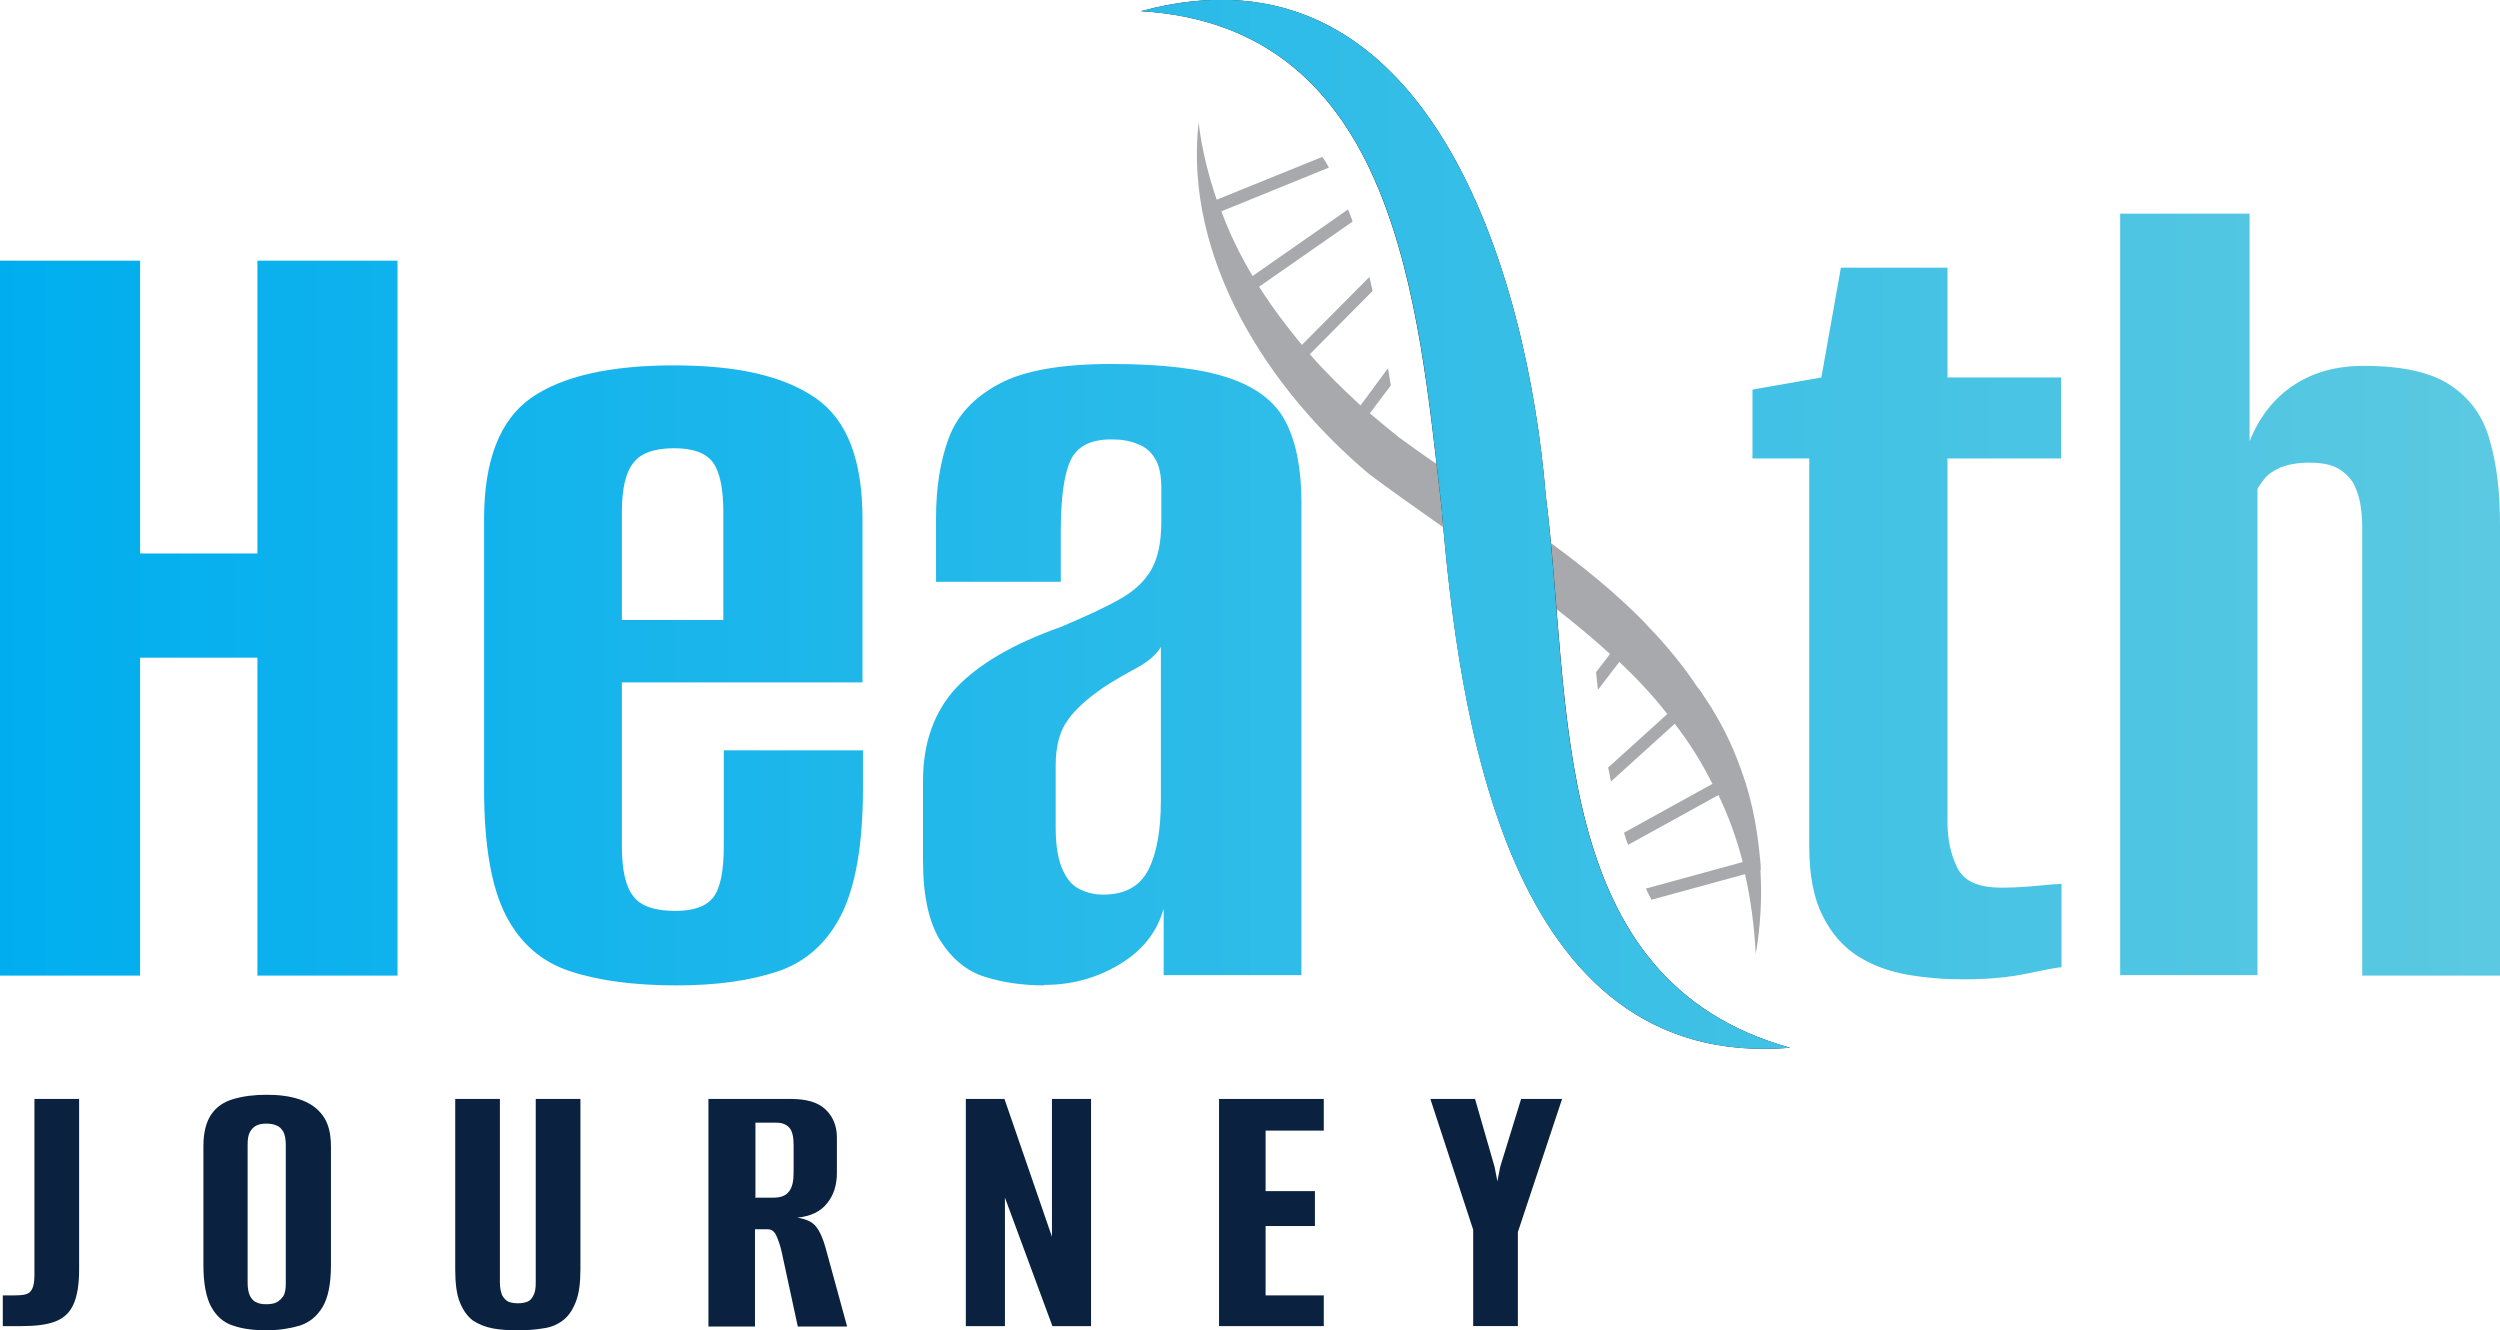
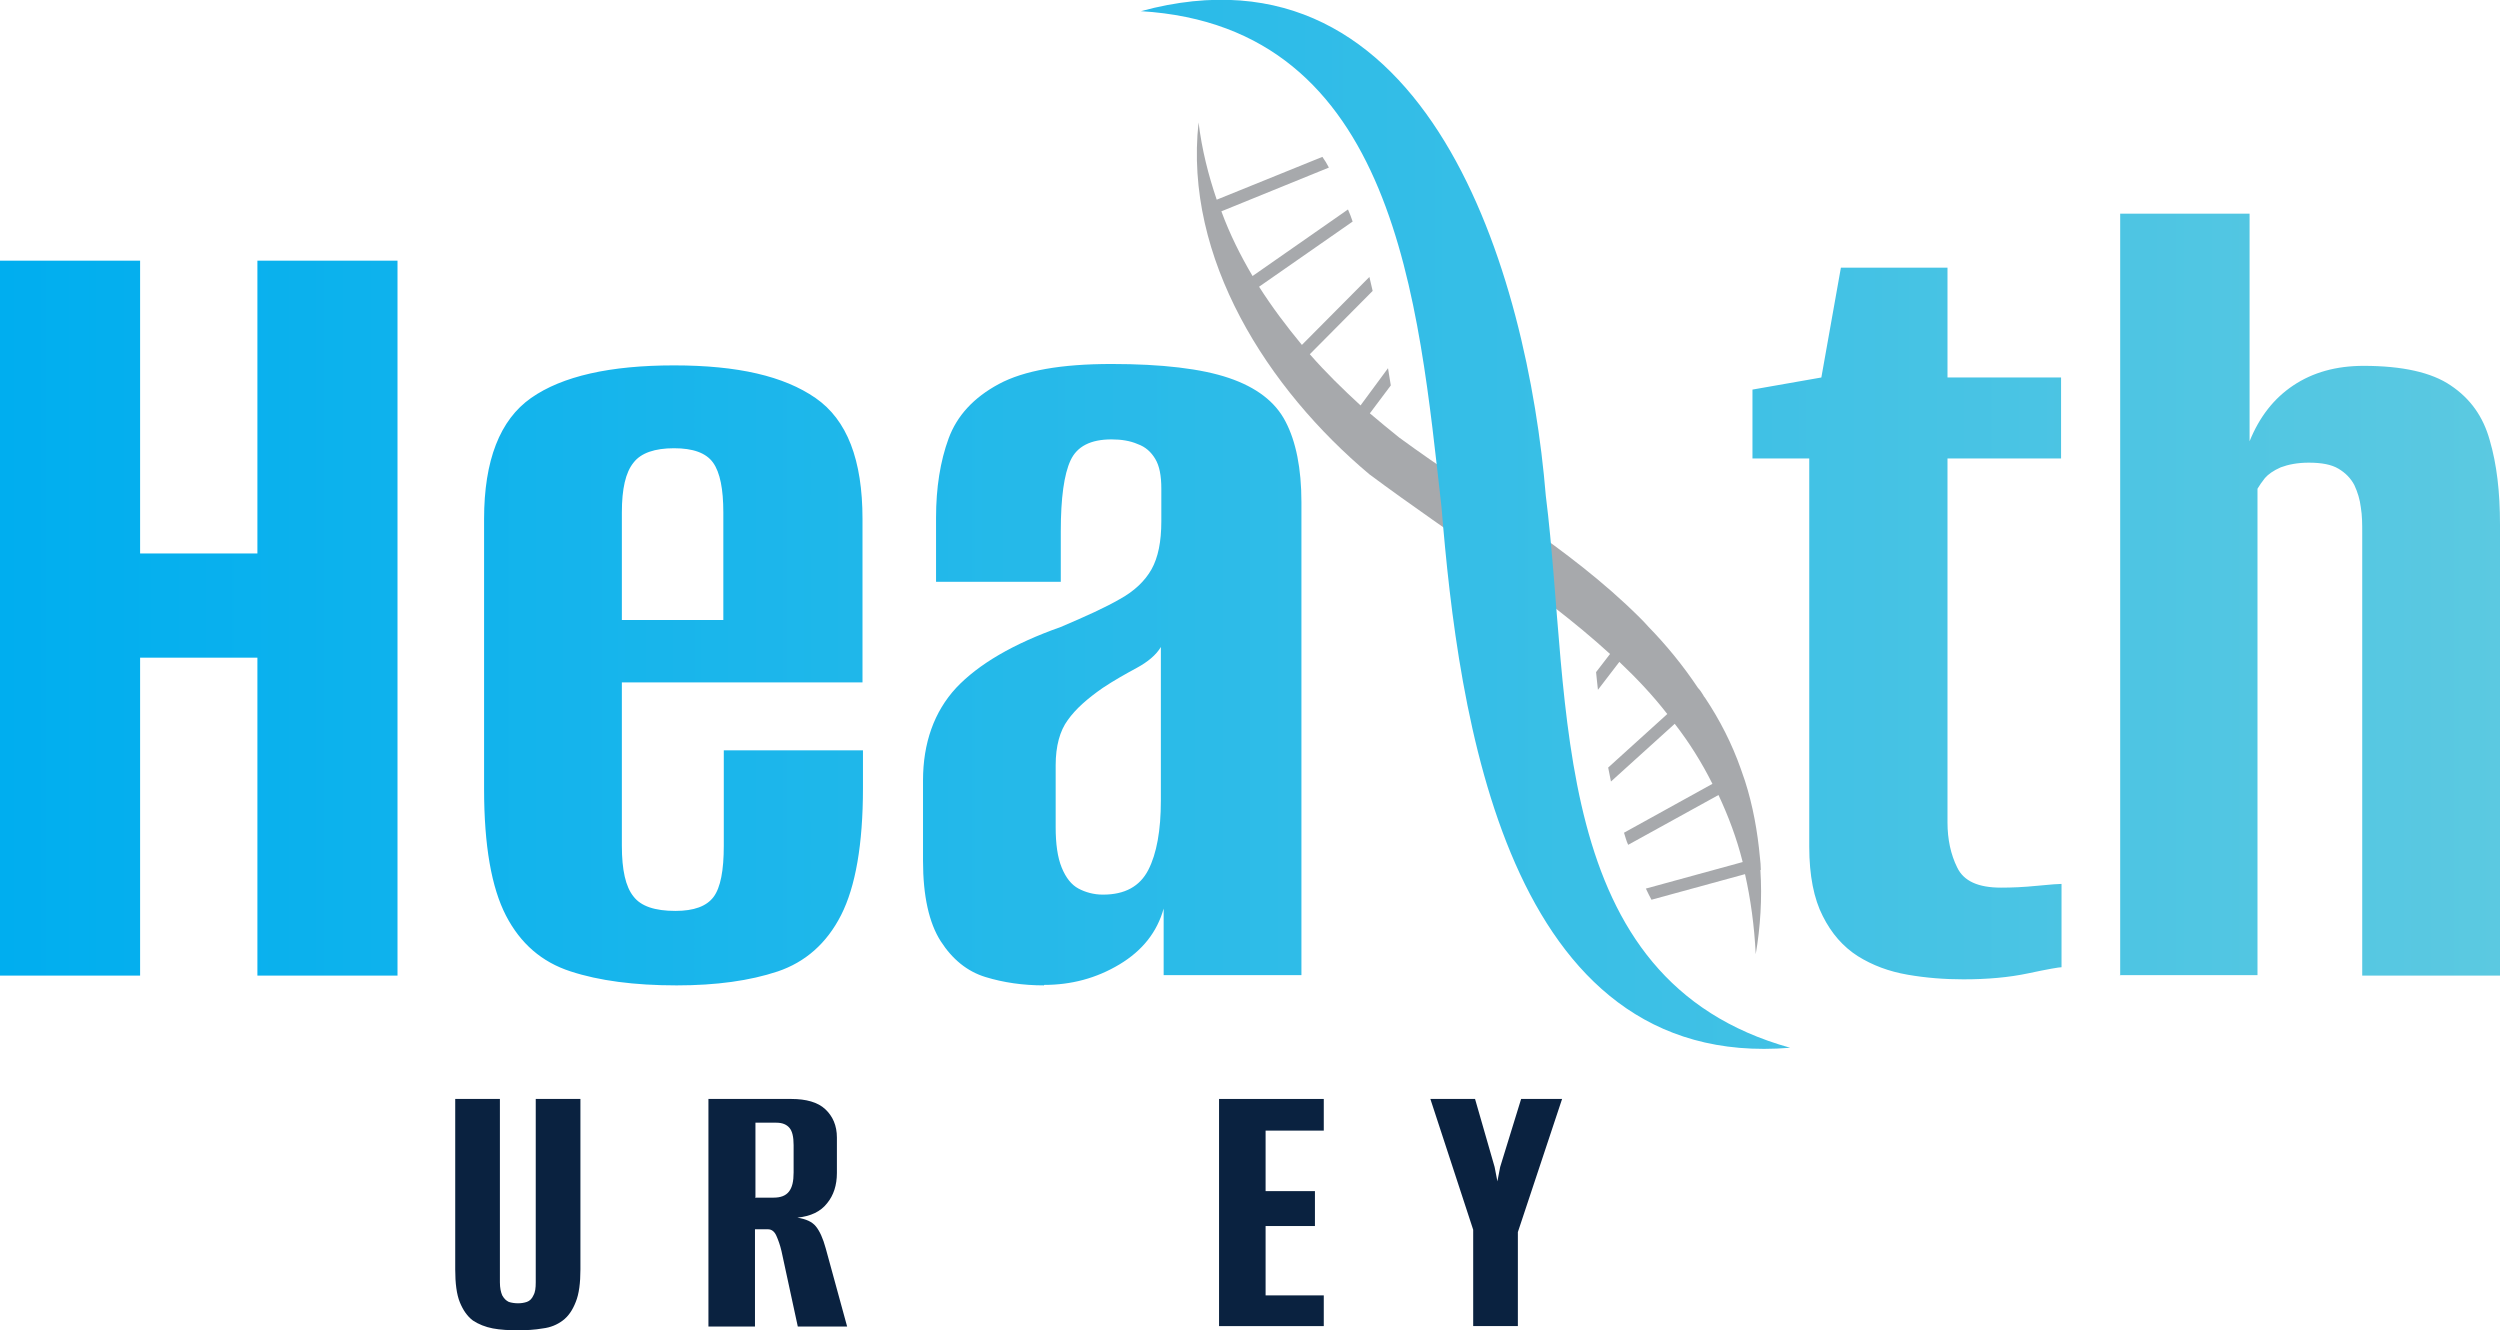
<svg xmlns="http://www.w3.org/2000/svg" id="Artwork" viewBox="0 0 53.71 28.58">
  <defs>
    <style>
      .cls-1 {
        fill: url(#linear-gradient);
      }

      .cls-1, .cls-2, .cls-3, .cls-4 {
        stroke-width: 0px;
      }

      .cls-2 {
        fill: #0a2240;
      }

      .cls-3 {
        fill: #a7a9ac;
      }

      .cls-4 {
        fill: #231f20;
      }
    </style>
    <linearGradient id="linear-gradient" x1="0" y1="11.27" x2="53.71" y2="11.27" gradientUnits="userSpaceOnUse">
      <stop offset="0" stop-color="#00aeef" />
      <stop offset="1" stop-color="#5bc9e1" />
    </linearGradient>
  </defs>
  <path class="cls-3" d="M37.83,18.69c0-.09-.01-.18-.02-.27-.05-.55-.15-1.11-.32-1.64-.03-.09-.06-.17-.09-.26-.19-.54-.45-1.05-.77-1.53-.02-.02-.03-.04-.04-.06-.03-.05-.07-.11-.11-.15-.32-.48-.68-.92-1.07-1.32-.06-.07-.12-.13-.19-.2-1.53-1.52-3.44-2.6-5.16-3.86-.21-.17-.42-.34-.63-.52l.45-.6c-.02-.12-.04-.24-.06-.37l-.59.8c-.38-.35-.75-.71-1.09-1.1l1.35-1.36c-.02-.1-.05-.2-.07-.3l-1.45,1.46c-.33-.4-.64-.81-.92-1.25l2.01-1.4c-.03-.09-.06-.17-.1-.26l-2.05,1.43c-.26-.44-.49-.9-.67-1.39l2.31-.94c-.04-.08-.09-.16-.14-.23l-2.27.92c-.18-.53-.32-1.08-.39-1.66-.32,2.92,1.49,5.73,3.67,7.56,1.8,1.34,3.66,2.48,5.17,3.86l-.3.39c.01.13.03.26.04.38l.46-.6c.37.35.72.72,1.03,1.12l-1.27,1.15c.02.1.04.2.06.3l1.37-1.24c.31.4.58.83.81,1.29l-1.9,1.05c.03.09.05.18.09.26l1.94-1.07c.21.45.39.92.52,1.44l-2.08.57c.04.09.08.16.12.24l2.01-.55c.12.53.2,1.11.23,1.72.1-.58.14-1.2.1-1.81Z" />
-   <path class="cls-4" d="M24.51.24c6.19-1.68,8.31,5.67,8.7,10.41.57,4.46,0,10.4,5.25,11.86-6.12.51-7.12-7.19-7.49-11.61-.51-4.39-.96-10.33-6.46-10.66h0Z" />
  <path class="cls-1" d="M0,20.96V5.6h3.01v6.29h2.52v-6.29h3.01v15.36h-3.01v-6.83h-2.52v6.83H0ZM14.53,21.17c-.9,0-1.66-.1-2.27-.3-.62-.2-1.08-.6-1.39-1.2-.31-.6-.47-1.5-.47-2.72v-5.8c0-1.26.34-2.13,1.01-2.6s1.7-.7,3.07-.7,2.36.23,3.04.7,1.01,1.33,1.01,2.6v3.51h-5.17v3.51c0,.52.08.88.25,1.09.16.21.46.31.9.31.4,0,.67-.1.82-.3.15-.2.22-.57.22-1.1v-2.05h2.99v.81c0,1.21-.16,2.12-.47,2.73-.31.61-.77,1.01-1.36,1.21-.6.2-1.32.3-2.17.3ZM13.36,13.32h2.18v-2.31c0-.5-.07-.86-.22-1.07-.15-.21-.43-.31-.84-.31s-.71.1-.87.31c-.17.21-.25.56-.25,1.07v2.31ZM22.43,21.17c-.45,0-.87-.06-1.26-.18s-.71-.38-.96-.77c-.25-.39-.38-.97-.38-1.73v-1.72c0-.81.24-1.48.71-1.99.48-.51,1.23-.95,2.25-1.31.54-.23.96-.42,1.27-.6.31-.17.54-.39.68-.64.14-.25.21-.59.21-1.03v-.7c0-.28-.04-.49-.13-.64-.09-.15-.21-.26-.38-.32-.16-.07-.35-.1-.56-.1-.45,0-.74.15-.88.45-.14.3-.21.81-.21,1.52v1.09h-2.68v-1.38c0-.64.09-1.21.27-1.7.18-.49.54-.88,1.08-1.17.54-.29,1.34-.43,2.42-.43s1.93.1,2.52.3c.59.2,1,.51,1.22.94.22.42.34,1,.34,1.73v10.16h-2.96v-1.43c-.14.5-.45.9-.95,1.2s-1.04.44-1.62.44ZM23.7,19.22c.47,0,.79-.18.97-.53.18-.35.27-.85.27-1.49v-3.3c-.1.17-.28.32-.52.45-.24.13-.49.27-.73.43-.33.23-.58.45-.75.69-.17.23-.26.56-.26.97v1.33c0,.36.04.65.13.87.09.22.21.37.36.45s.33.13.52.13ZM42.18,21.04c-.4,0-.8-.03-1.2-.1-.4-.07-.75-.2-1.07-.4-.31-.2-.56-.48-.75-.86-.19-.37-.29-.87-.29-1.49v-8.34h-1.22v-1.48l1.48-.26.42-2.36h2.29v2.36h2.44v1.74h-2.44v7.82c0,.36.07.69.21.97.14.29.45.43.94.43.23,0,.48-.01.78-.04.29-.03.47-.04.52-.04v1.79c-.05,0-.29.04-.71.13-.42.09-.89.13-1.39.13ZM45.55,20.96V4.59h2.78v4.89c.21-.52.52-.92.94-1.2.42-.28.92-.42,1.51-.42.83,0,1.46.14,1.87.42.42.28.7.67.84,1.18.15.51.22,1.11.22,1.81v9.69h-2.96v-9.51c0-.19,0-.37-.03-.55-.02-.17-.07-.33-.14-.48-.08-.15-.19-.26-.34-.35-.15-.09-.36-.13-.64-.13-.24,0-.44.04-.6.1-.16.07-.27.15-.34.23-.07.09-.12.16-.16.23v10.45h-2.96ZM24.51.24c5.5.33,5.96,6.27,6.46,10.66.36,4.42,1.37,12.12,7.49,11.61-5.25-1.46-4.69-7.4-5.25-11.86-.39-4.74-2.51-12.09-8.7-10.41h0Z" />
  <g>
-     <path class="cls-2" d="M.45,28.49h-.19c-.09,0-.15,0-.2,0v-.66h.26c.17,0,.28-.02.33-.08.06-.06.09-.18.09-.35v-3.79h.96v3.67c0,.31-.04.56-.12.74s-.21.3-.39.37c-.18.07-.42.1-.73.1Z" />
-     <path class="cls-2" d="M5.72,28.58c-.27,0-.51-.03-.71-.1-.2-.06-.36-.2-.47-.4-.11-.2-.17-.5-.17-.9v-2.56c0-.29.06-.52.17-.68.11-.16.27-.27.48-.33.21-.06.44-.09.71-.09s.5.03.71.1c.21.07.37.18.49.34.12.16.18.38.18.67v2.55c0,.4-.06.7-.18.9-.12.2-.28.33-.49.4-.21.06-.44.1-.71.1ZM5.72,28.02c.08,0,.16-.01.22-.04.06-.03.11-.08.15-.14.04-.07.05-.16.05-.28v-2.96c0-.12-.02-.22-.05-.28-.04-.07-.09-.12-.15-.14-.06-.03-.14-.04-.22-.04s-.15.01-.21.04c-.06.03-.11.08-.14.14-.04.07-.05.16-.05.28v2.96c0,.12.02.22.05.28.04.07.08.12.14.14.06.03.13.04.21.04Z" />
    <path class="cls-2" d="M11.13,28.58c-.2,0-.38-.01-.54-.04-.16-.03-.31-.09-.43-.17-.12-.09-.21-.22-.28-.39s-.1-.41-.1-.71v-3.66h.96v3.94c0,.12.02.21.05.28.04.07.08.11.14.14.06.02.13.03.2.03.07,0,.13-.01.19-.03.06-.02.11-.07.14-.14.04-.07.05-.16.05-.28v-3.94h.96v3.66c0,.29-.03.53-.1.7-.07.18-.16.31-.28.4s-.26.15-.43.17c-.17.03-.35.04-.54.04Z" />
    <path class="cls-2" d="M15.22,28.49v-4.88h1.78c.32,0,.57.07.73.22.16.15.25.35.25.61v.76c0,.26-.07.48-.21.65-.14.18-.35.28-.64.31.19.03.32.09.4.19.08.1.15.25.21.47l.46,1.68h-1.06l-.35-1.62c-.03-.13-.07-.24-.11-.33s-.1-.14-.18-.14h-.28v2.09h-1ZM16.22,25.73h.4c.15,0,.26-.04.33-.13s.1-.22.1-.41v-.59c0-.18-.03-.3-.09-.37-.06-.07-.15-.11-.28-.11h-.45v1.6Z" />
-     <path class="cls-2" d="M20.75,28.49v-4.88h.83l1.02,2.96v-2.96h.84v4.88h-.83l-1.02-2.76v2.76h-.84Z" />
    <path class="cls-2" d="M26.19,28.49v-4.88h2.25v.68h-1.25v1.3h1.06v.75h-1.06v1.49h1.25v.66h-2.25Z" />
    <path class="cls-2" d="M31.65,28.49v-2.07l-.92-2.81h.96l.42,1.46.06.31.06-.31.45-1.46h.88l-.95,2.86v2.02h-.96Z" />
  </g>
</svg>